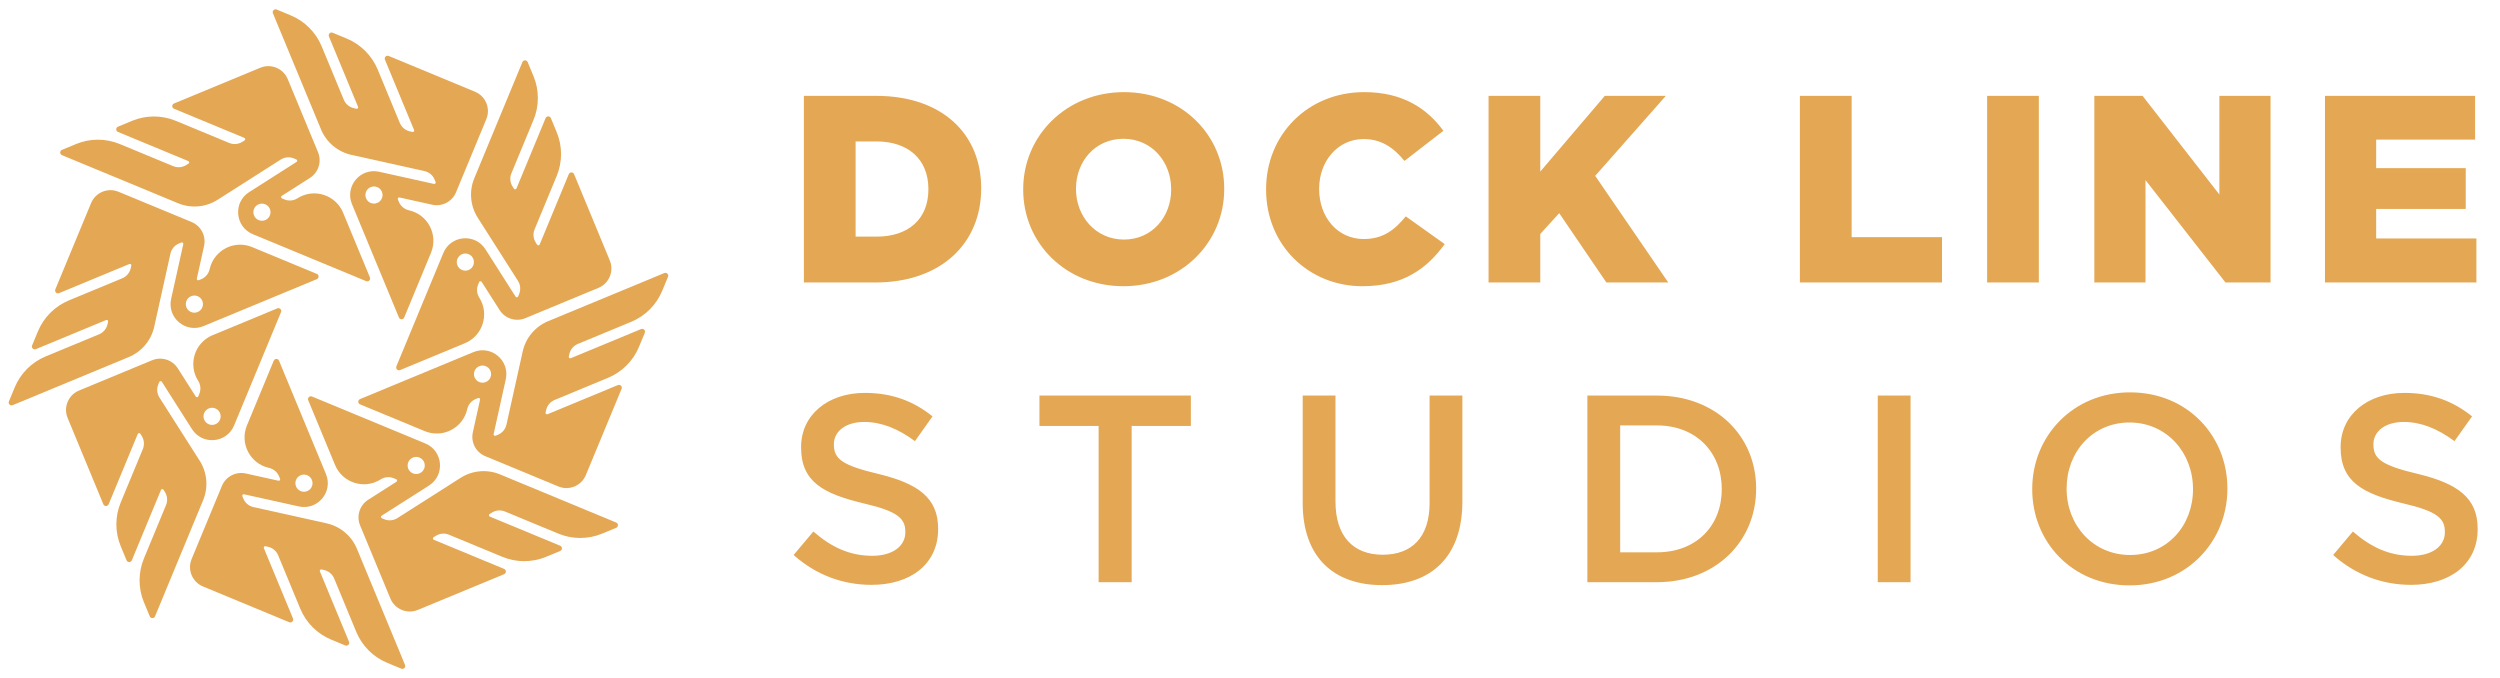
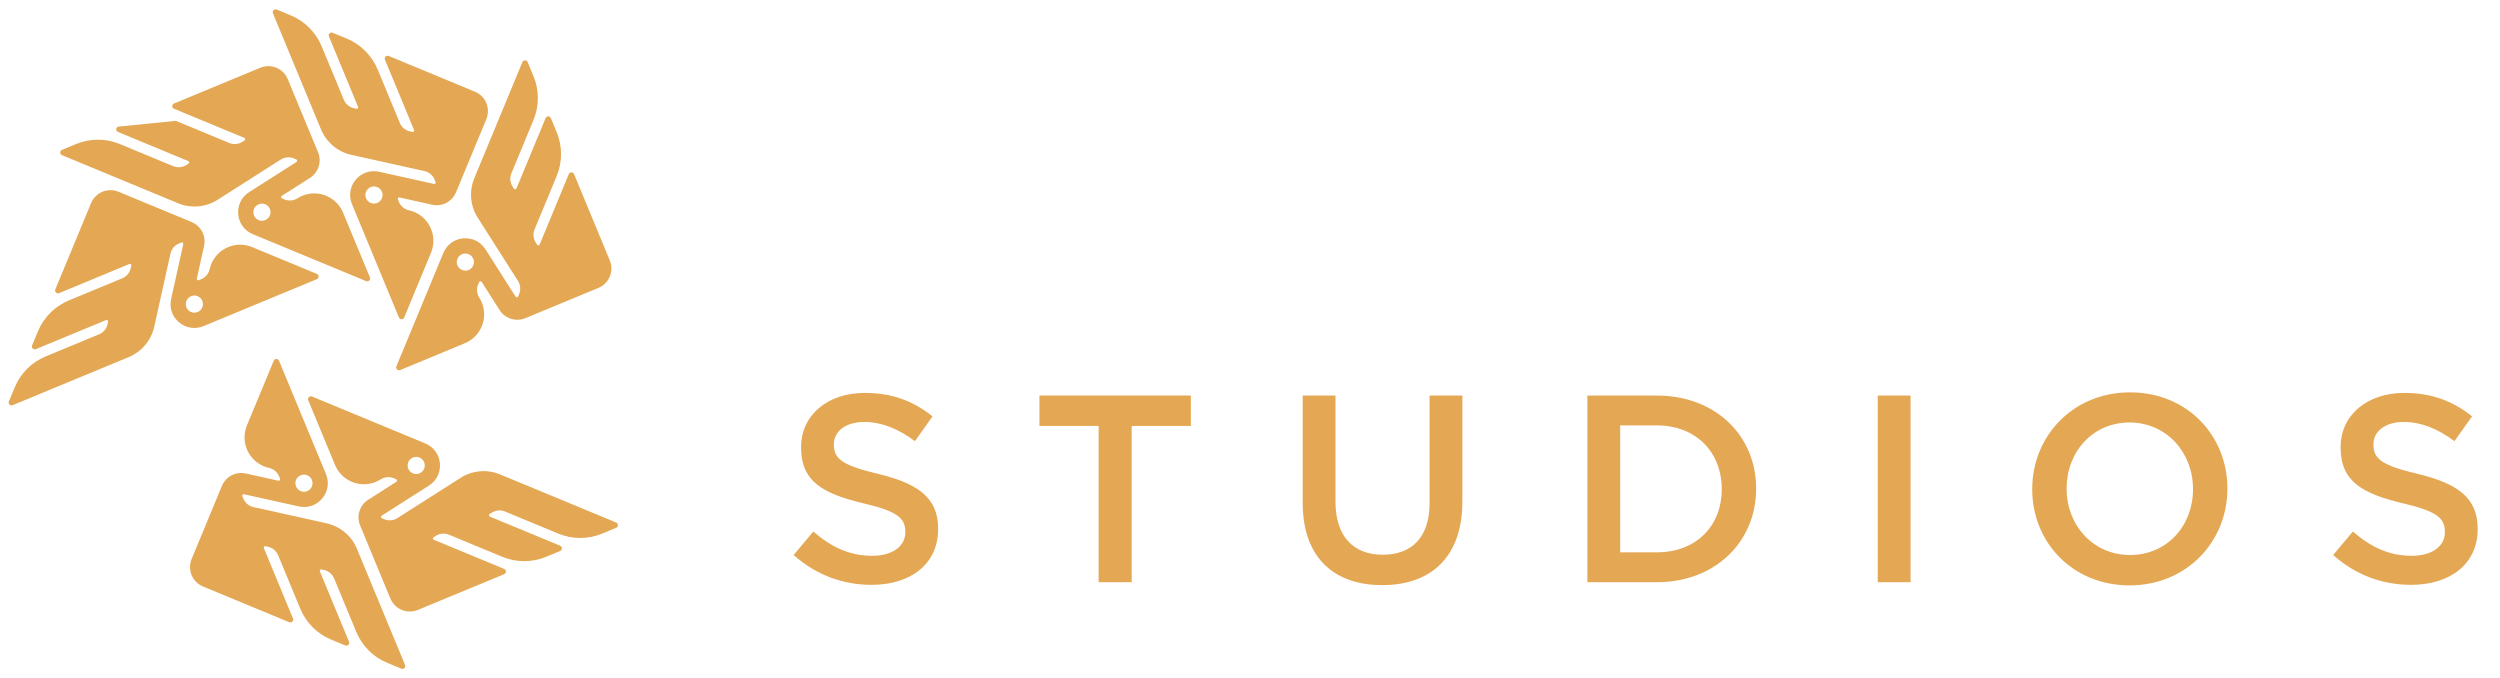
<svg xmlns="http://www.w3.org/2000/svg" width="2686" height="728" viewBox="0 0 2686 728" fill="none">
  <path fill-rule="evenodd" clip-rule="evenodd" d="M537.243 509.707C523.355 503.955 507.534 505.337 494.857 513.41L426.967 556.645C422.741 559.337 417.467 559.797 412.837 557.878L410.248 556.806C409.1 556.33 408.963 554.76 410.011 554.092L460.913 521.675C478.379 510.552 476.085 484.375 456.95 476.449L335.171 426.007C332.643 424.959 330.111 427.491 331.159 430.018L359.986 499.581C367.97 518.846 391.414 526.239 409.003 515.038C413.199 512.366 418.436 511.909 423.032 513.813L425.674 514.908C426.822 515.384 426.959 516.954 425.911 517.621L395.606 536.921C386.388 542.792 382.718 554.434 386.902 564.531L419.466 643.11C424.228 654.601 437.405 660.06 448.898 655.301L541.629 616.909C544.157 615.863 544.156 612.282 541.628 611.235L466.067 579.937C464.919 579.461 464.781 577.891 465.829 577.223L468.192 575.718C472.418 573.026 477.692 572.565 482.322 574.483L539.684 598.243C554.737 604.478 571.65 604.48 586.702 598.248L601.824 591.987C604.352 590.941 604.352 587.36 601.823 586.313L526.263 555.015C525.115 554.539 524.977 552.969 526.025 552.301L528.387 550.796C532.613 548.104 537.888 547.643 542.518 549.561L599.879 573.321C614.932 579.556 631.845 579.558 646.897 573.326L662.02 567.065C664.548 566.019 664.547 562.438 662.019 561.391L537.243 509.707ZM443.636 508.603C448.338 510.551 453.728 508.319 455.675 503.619C457.622 498.918 455.388 493.529 450.686 491.581C445.984 489.634 440.594 491.865 438.647 496.566C436.7 501.266 438.934 506.656 443.636 508.603Z" fill="#E4A753" />
-   <path fill-rule="evenodd" clip-rule="evenodd" d="M191.353 218.371C205.241 224.124 221.062 222.742 233.739 214.669L301.628 171.433C305.854 168.742 311.129 168.281 315.759 170.2L318.347 171.272C319.495 171.748 319.632 173.319 318.585 173.986L267.682 206.403C250.217 217.526 252.511 243.704 271.645 251.629L393.424 302.072C395.953 303.119 398.485 300.588 397.437 298.06L368.609 228.497C360.625 209.232 337.181 201.839 319.592 213.041C315.397 215.713 310.16 216.17 305.563 214.265L302.922 213.17C301.774 212.695 301.636 211.124 302.684 210.457L332.989 191.157C342.207 185.286 345.877 173.645 341.693 163.547L309.128 84.968C304.366 73.477 291.189 68.018 279.697 72.777L186.966 111.169C184.438 112.216 184.439 115.796 186.967 116.843L262.528 148.142C263.676 148.617 263.814 150.188 262.766 150.855L260.403 152.36C256.177 155.052 250.903 155.513 246.273 153.595L188.912 129.836C173.858 123.6 156.945 123.598 141.894 129.83L126.771 136.091C124.243 137.138 124.244 140.718 126.772 141.765L202.333 173.064C203.481 173.539 203.619 175.11 202.571 175.777L200.208 177.282C195.982 179.974 190.708 180.435 186.078 178.517L128.716 154.758C113.663 148.522 96.751 148.52 81.699 154.752L66.576 161.013C64.048 162.06 64.049 165.64 66.577 166.687L191.353 218.371ZM284.96 219.475C280.258 217.528 274.868 219.759 272.921 224.46C270.974 229.16 273.207 234.549 277.909 236.497C282.611 238.445 288.001 236.213 289.948 231.513C291.895 226.812 289.662 221.423 284.96 219.475Z" fill="#E4A753" />
+   <path fill-rule="evenodd" clip-rule="evenodd" d="M191.353 218.371C205.241 224.124 221.062 222.742 233.739 214.669L301.628 171.433C305.854 168.742 311.129 168.281 315.759 170.2L318.347 171.272C319.495 171.748 319.632 173.319 318.585 173.986L267.682 206.403C250.217 217.526 252.511 243.704 271.645 251.629L393.424 302.072C395.953 303.119 398.485 300.588 397.437 298.06L368.609 228.497C360.625 209.232 337.181 201.839 319.592 213.041C315.397 215.713 310.16 216.17 305.563 214.265L302.922 213.17C301.774 212.695 301.636 211.124 302.684 210.457L332.989 191.157C342.207 185.286 345.877 173.645 341.693 163.547L309.128 84.968C304.366 73.477 291.189 68.018 279.697 72.777L186.966 111.169C184.438 112.216 184.439 115.796 186.967 116.843L262.528 148.142C263.676 148.617 263.814 150.188 262.766 150.855L260.403 152.36C256.177 155.052 250.903 155.513 246.273 153.595L188.912 129.836L126.771 136.091C124.243 137.138 124.244 140.718 126.772 141.765L202.333 173.064C203.481 173.539 203.619 175.11 202.571 175.777L200.208 177.282C195.982 179.974 190.708 180.435 186.078 178.517L128.716 154.758C113.663 148.522 96.751 148.52 81.699 154.752L66.576 161.013C64.048 162.06 64.049 165.64 66.577 166.687L191.353 218.371ZM284.96 219.475C280.258 217.528 274.868 219.759 272.921 224.46C270.974 229.16 273.207 234.549 277.909 236.497C282.611 238.445 288.001 236.213 289.948 231.513C291.895 226.812 289.662 221.423 284.96 219.475Z" fill="#E4A753" />
  <path fill-rule="evenodd" clip-rule="evenodd" d="M383.48 589.618C377.728 575.73 365.563 565.52 350.89 562.265L272.314 544.832C267.422 543.746 263.367 540.342 261.45 535.712L260.378 533.123C259.902 531.975 260.916 530.767 262.128 531.036L321.045 544.107C341.26 548.592 358.148 528.46 350.222 509.326L299.779 387.547C298.732 385.018 295.152 385.018 294.105 387.546L265.301 457.119C257.324 476.386 268.674 498.191 289.032 502.708C293.888 503.785 297.914 507.165 299.818 511.762L300.912 514.404C301.387 515.552 300.374 516.76 299.161 516.491L264.085 508.709C253.415 506.342 242.588 511.978 238.407 522.077L205.869 600.667C201.111 612.16 206.569 625.337 218.06 630.099L310.778 668.523C313.306 669.57 315.837 667.038 314.79 664.51L283.492 588.949C283.016 587.801 284.029 586.593 285.242 586.862L287.977 587.468C292.869 588.553 296.924 591.956 298.842 596.587L322.602 653.948C328.837 669.001 340.795 680.962 355.845 687.199L370.965 693.465C373.493 694.512 376.024 691.98 374.977 689.452L343.679 613.891C343.203 612.743 344.216 611.535 345.429 611.804L348.164 612.41C353.056 613.495 357.112 616.899 359.029 621.529L382.789 678.89C389.025 693.943 400.982 705.904 416.032 712.141L431.152 718.407C433.68 719.454 436.211 716.922 435.164 714.394L383.48 589.618ZM318.071 522.647C320.018 527.349 325.408 529.583 330.108 527.636C334.809 525.689 337.04 520.298 335.092 515.596C333.145 510.894 327.756 508.661 323.055 510.608C318.355 512.555 316.123 517.945 318.071 522.647Z" fill="#E4A753" />
  <path fill-rule="evenodd" clip-rule="evenodd" d="M344.905 139.031C350.658 152.92 362.822 163.129 377.495 166.385L456.071 183.817C460.963 184.902 465.018 188.306 466.935 192.937L468.007 195.526C468.482 196.674 467.469 197.882 466.256 197.612L407.34 184.542C387.126 180.057 370.237 200.189 378.163 219.324L428.606 341.103C429.653 343.631 433.233 343.632 434.28 341.103L463.084 271.53C471.061 252.263 459.711 230.457 439.353 225.941C434.497 224.864 430.471 221.484 428.567 216.887L427.473 214.245C426.998 213.097 428.011 211.889 429.224 212.158L464.3 219.94C474.97 222.307 485.797 216.67 489.978 206.571L522.515 127.981C527.273 116.488 521.815 103.311 510.324 98.549L417.607 60.126C415.079 59.079 412.547 61.611 413.595 64.139L444.893 139.7C445.369 140.848 444.355 142.056 443.143 141.787L440.408 141.18C435.516 140.096 431.46 136.692 429.542 132.062L405.783 74.701C399.547 59.648 387.59 47.687 372.54 41.45L357.42 35.184C354.892 34.137 352.361 36.669 353.408 39.197L384.706 114.758C385.182 115.906 384.169 117.114 382.956 116.845L380.221 116.239C375.329 115.154 371.274 111.751 369.356 107.12L345.596 49.759C339.361 34.706 327.403 22.745 312.353 16.509L297.233 10.243C294.705 9.195 292.174 11.727 293.221 14.255L344.905 139.031ZM410.314 206.002C408.367 201.3 402.977 199.067 398.277 201.014C393.577 202.961 391.345 208.351 393.293 213.053C395.24 217.755 400.63 219.988 405.33 218.041C410.03 216.094 412.262 210.704 410.314 206.002Z" fill="#E4A753" />
-   <path fill-rule="evenodd" clip-rule="evenodd" d="M218.249 537.398C224.002 523.509 222.62 507.688 214.546 495.011L171.311 427.122C168.62 422.896 168.159 417.621 170.078 412.991L171.15 410.403C171.626 409.255 173.196 409.117 173.864 410.165L206.281 461.068C217.404 478.533 243.581 476.24 251.507 457.105L301.95 335.326C302.997 332.798 300.465 330.266 297.938 331.313L228.375 360.141C209.11 368.125 201.717 391.569 212.918 409.158C215.591 413.354 216.048 418.59 214.143 423.187L213.048 425.828C212.573 426.976 211.002 427.114 210.335 426.066L191.035 395.761C185.164 386.542 173.523 382.872 163.425 387.057L84.846 419.621C73.355 424.383 67.897 437.56 72.655 449.053L111.047 541.783C112.094 544.311 115.674 544.311 116.721 541.783L148.019 466.222C148.495 465.074 150.065 464.936 150.733 465.984L152.238 468.346C154.93 472.572 155.391 477.847 153.473 482.477L129.713 539.838C123.478 554.892 123.476 571.805 129.708 586.856L135.969 601.979C137.015 604.507 140.596 604.506 141.643 601.978L172.941 526.417C173.417 525.269 174.987 525.132 175.655 526.179L177.16 528.542C179.852 532.768 180.313 538.042 178.395 542.673L154.635 600.034C148.4 615.087 148.398 632 154.63 647.052L160.891 662.174C161.937 664.702 165.518 664.702 166.565 662.174L218.249 537.398ZM219.353 443.79C217.405 448.492 219.637 453.883 224.337 455.829C229.038 457.776 234.427 455.543 236.375 450.841C238.322 446.139 236.091 440.749 231.39 438.802C226.69 436.855 221.301 439.088 219.353 443.79Z" fill="#E4A753" />
  <path fill-rule="evenodd" clip-rule="evenodd" d="M509.585 191.507C503.832 205.396 505.214 221.217 513.288 233.894L556.523 301.782C559.214 306.009 559.675 311.283 557.756 315.913L556.684 318.502C556.208 319.65 554.637 319.787 553.97 318.739L521.553 267.837C510.43 250.372 484.252 252.666 476.327 271.8L425.884 393.579C424.837 396.108 427.368 398.639 429.896 397.592L499.459 368.764C518.724 360.78 526.117 337.336 514.916 319.747C512.243 315.551 511.786 310.315 513.691 305.718L514.786 303.076C515.261 301.929 516.832 301.791 517.499 302.839L536.799 333.144C542.67 342.362 554.311 346.032 564.409 341.848L642.988 309.283C654.48 304.521 659.938 291.344 655.179 279.851L616.787 187.121C615.74 184.593 612.16 184.594 611.113 187.122L579.815 262.683C579.339 263.831 577.769 263.968 577.101 262.921L575.596 260.558C572.904 256.332 572.443 251.058 574.361 246.427L598.121 189.066C604.356 174.013 604.358 157.1 598.126 142.049L591.865 126.926C590.818 124.398 587.238 124.399 586.191 126.927L554.892 202.488C554.417 203.636 552.846 203.773 552.179 202.726L550.674 200.363C547.982 196.137 547.521 190.863 549.439 186.232L573.198 128.871C579.434 113.818 579.436 96.905 573.204 81.853L566.943 66.731C565.896 64.203 562.316 64.204 561.269 66.732L509.585 191.507ZM508.481 285.115C510.429 280.413 508.197 275.023 503.496 273.076C498.796 271.129 493.407 273.362 491.459 278.064C489.511 282.766 491.743 288.156 496.443 290.103C501.144 292.05 506.533 289.817 508.481 285.115Z" fill="#E4A753" />
  <path fill-rule="evenodd" clip-rule="evenodd" d="M138.339 383.636C152.228 377.884 162.438 365.719 165.693 351.046L183.126 272.47C184.212 267.578 187.616 263.523 192.246 261.606L194.835 260.534C195.983 260.058 197.191 261.072 196.922 262.284L183.851 321.201C179.366 341.415 199.498 358.304 218.632 350.378L340.411 299.935C342.94 298.888 342.94 295.308 340.412 294.261L270.839 265.457C251.572 257.48 229.766 268.83 225.25 289.188C224.173 294.044 220.793 298.07 216.196 299.974L213.554 301.068C212.406 301.543 211.198 300.53 211.467 299.317L219.249 264.241C221.616 253.571 215.98 242.744 205.881 238.563L127.29 206.025C115.798 201.267 102.621 206.725 97.859 218.216L59.435 310.934C58.388 313.462 60.92 315.993 63.448 314.946L139.009 283.648C140.157 283.172 141.365 284.185 141.096 285.398L140.49 288.133C139.405 293.025 136.001 297.08 131.371 298.998L74.01 322.758C58.957 328.993 46.996 340.951 40.759 356.001L34.493 371.121C33.446 373.649 35.978 376.18 38.506 375.133L114.067 343.835C115.215 343.359 116.423 344.372 116.154 345.585L115.548 348.32C114.463 353.212 111.059 357.267 106.429 359.185L49.068 382.945C34.015 389.18 22.054 401.138 15.817 416.188L9.551 431.308C8.504 433.836 11.036 436.367 13.564 435.32L138.339 383.636ZM205.311 318.227C200.609 320.174 198.375 325.564 200.322 330.264C202.269 334.965 207.659 337.196 212.361 335.248C217.064 333.301 219.297 327.911 217.35 323.211C215.403 318.511 210.013 316.279 205.311 318.227Z" fill="#E4A753" />
-   <path fill-rule="evenodd" clip-rule="evenodd" d="M588.927 345.061C575.038 350.814 564.829 362.978 561.573 377.651L544.141 456.227C543.056 461.119 539.651 465.174 535.021 467.091L532.432 468.163C531.284 468.638 530.076 467.625 530.345 466.412L543.416 407.496C547.901 387.281 527.769 370.393 508.634 378.319L386.855 428.762C384.327 429.809 384.326 433.389 386.854 434.436L456.428 463.24C475.695 471.217 497.501 459.867 502.017 439.509C503.094 434.653 506.474 430.627 511.071 428.723L513.713 427.629C514.861 427.154 516.069 428.167 515.8 429.38L508.018 464.456C505.651 475.125 511.288 485.953 521.386 490.134L599.977 522.671C611.47 527.429 624.647 521.971 629.409 510.48L667.832 417.762C668.879 415.235 666.347 412.703 663.819 413.751L588.258 445.049C587.11 445.525 585.902 444.511 586.171 443.299L586.778 440.564C587.862 435.672 591.266 431.616 595.896 429.698L653.257 405.939C668.31 399.703 680.271 387.746 686.508 372.696L692.774 357.576C693.821 355.048 691.289 352.517 688.761 353.564L613.2 384.862C612.052 385.338 610.844 384.325 611.113 383.112L611.719 380.377C612.804 375.485 616.207 371.429 620.838 369.512L678.199 345.752C693.252 339.517 705.213 327.559 711.449 312.509L717.715 297.389C718.763 294.861 716.231 292.33 713.703 293.377L588.927 345.061ZM521.956 410.47C526.658 408.523 528.891 403.133 526.944 398.433C524.997 393.732 519.607 391.501 514.905 393.449C510.203 395.396 507.97 400.785 509.917 405.486C511.864 410.186 517.254 412.418 521.956 410.47Z" fill="#E4A753" />
-   <path d="M863.693 303.5V102.992H941.318C1012.64 102.992 1054.18 144.24 1054.18 202.1V202.673C1054.18 260.534 1012.07 303.5 940.173 303.5H863.693ZM941.891 151.974H919.263V254.232H941.891C975.405 254.232 997.461 235.9 997.461 203.533V202.96C997.461 170.879 975.405 151.974 941.891 151.974ZM1207.03 307.51C1145.16 307.51 1099.33 261.393 1099.33 203.819V203.246C1099.33 145.672 1145.73 98.982 1207.6 98.982C1269.47 98.982 1315.3 145.099 1315.3 202.673V203.246C1315.3 260.821 1268.9 307.51 1207.03 307.51ZM1207.6 257.383C1237.96 257.383 1258.3 232.749 1258.3 203.819V203.246C1258.3 174.029 1237.68 149.109 1207.03 149.109C1176.38 149.109 1156.04 173.743 1156.04 202.673V203.246C1156.04 232.177 1176.95 257.383 1207.6 257.383ZM1463.69 307.51C1406.4 307.51 1360.29 263.685 1360.29 203.819V203.246C1360.29 144.813 1404.97 98.982 1465.7 98.982C1506.66 98.982 1533.01 116.169 1550.77 140.516L1508.95 172.884C1497.49 158.848 1484.32 149.396 1465.12 149.396C1437.05 149.396 1417.29 173.456 1417.29 202.673V203.246C1417.29 233.322 1437.05 256.81 1465.12 256.81C1486.03 256.81 1498.35 247.071 1510.38 232.463L1552.2 262.253C1533.3 288.319 1507.8 307.51 1463.69 307.51ZM1599.31 303.5V102.992H1654.87V184.341L1724.19 102.992H1789.79L1713.88 188.924L1792.37 303.5H1725.91L1675.21 229.026L1654.87 251.368V303.5H1599.31ZM1933.81 303.5V102.992H1989.38V254.805H2086.49V303.5H1933.81ZM2134.95 303.5V102.992H2190.52V303.5H2134.95ZM2250.14 303.5V102.992H2301.98L2384.48 208.975V102.992H2439.48V303.5H2391.07L2305.14 193.507V303.5H2250.14ZM2497.95 303.5V102.992H2659.22V149.968H2552.95V180.617H2649.19V224.443H2552.95V256.237H2660.65V303.5H2497.95Z" fill="#E4A753" />
  <path d="M936.309 628.364C905.66 628.364 876.73 617.766 852.669 596.283L873.865 571.077C893.057 587.69 912.534 597.142 937.168 597.142C958.938 597.142 972.687 586.831 972.687 571.936V571.363C972.687 557.041 964.666 549.307 927.429 540.714C884.75 530.402 860.689 517.799 860.689 480.848V480.275C860.689 445.902 889.333 422.128 929.148 422.128C958.365 422.128 981.566 431.008 1001.9 447.335L982.999 473.974C964.953 460.511 946.907 453.35 928.575 453.35C907.951 453.35 895.921 463.948 895.921 477.124V477.697C895.921 493.165 905.087 500.04 943.756 509.206C986.149 519.517 1007.92 534.699 1007.92 567.926V568.499C1007.92 606.022 978.416 628.364 936.309 628.364ZM1180.36 625.5V457.646H1116.77V424.992H1279.46V457.646H1215.87V625.5H1180.36ZM1484.97 628.651C1432.83 628.651 1399.61 598.575 1399.61 540.427V424.992H1434.84V538.995C1434.84 576.232 1454.03 595.997 1485.54 595.997C1516.76 595.997 1535.95 577.378 1535.95 540.427V424.992H1571.18V538.709C1571.18 598.575 1537.38 628.651 1484.97 628.651ZM1705.48 625.5V424.992H1780.24C1843.25 424.992 1886.79 468.245 1886.79 524.673V525.246C1886.79 581.675 1843.25 625.5 1780.24 625.5H1705.48ZM1780.24 457.074H1740.71V593.419H1780.24C1822.34 593.419 1849.84 565.061 1849.84 525.819V525.246C1849.84 486.004 1822.34 457.074 1780.24 457.074ZM2017.47 625.5V424.992H2052.71V625.5H2017.47ZM2287.98 628.937C2226.4 628.937 2183.43 582.248 2183.43 525.819V525.246C2183.43 468.818 2226.97 421.555 2288.56 421.555C2350.14 421.555 2393.11 468.245 2393.11 524.673V525.246C2393.11 581.675 2349.57 628.937 2287.98 628.937ZM2288.56 596.283C2328.37 596.283 2356.16 564.775 2356.16 525.819V525.246C2356.16 486.29 2327.8 453.923 2287.98 453.923C2248.17 453.923 2220.38 485.718 2220.38 524.673V525.246C2220.38 564.202 2248.74 596.283 2288.56 596.283ZM2590.38 628.364C2559.74 628.364 2530.81 617.766 2506.74 596.283L2527.94 571.077C2547.13 587.69 2566.61 597.142 2591.24 597.142C2613.01 597.142 2626.76 586.831 2626.76 571.936V571.363C2626.76 557.041 2618.74 549.307 2581.51 540.714C2538.83 530.402 2514.76 517.799 2514.76 480.848V480.275C2514.76 445.902 2543.41 422.128 2583.22 422.128C2612.44 422.128 2635.64 431.008 2655.98 447.335L2637.07 473.974C2619.03 460.511 2600.98 453.35 2582.65 453.35C2562.03 453.35 2550 463.948 2550 477.124V477.697C2550 493.165 2559.16 500.04 2597.83 509.206C2640.23 519.517 2661.99 534.699 2661.99 567.926V568.499C2661.99 606.022 2632.49 628.364 2590.38 628.364Z" fill="#E4A753" />
</svg>